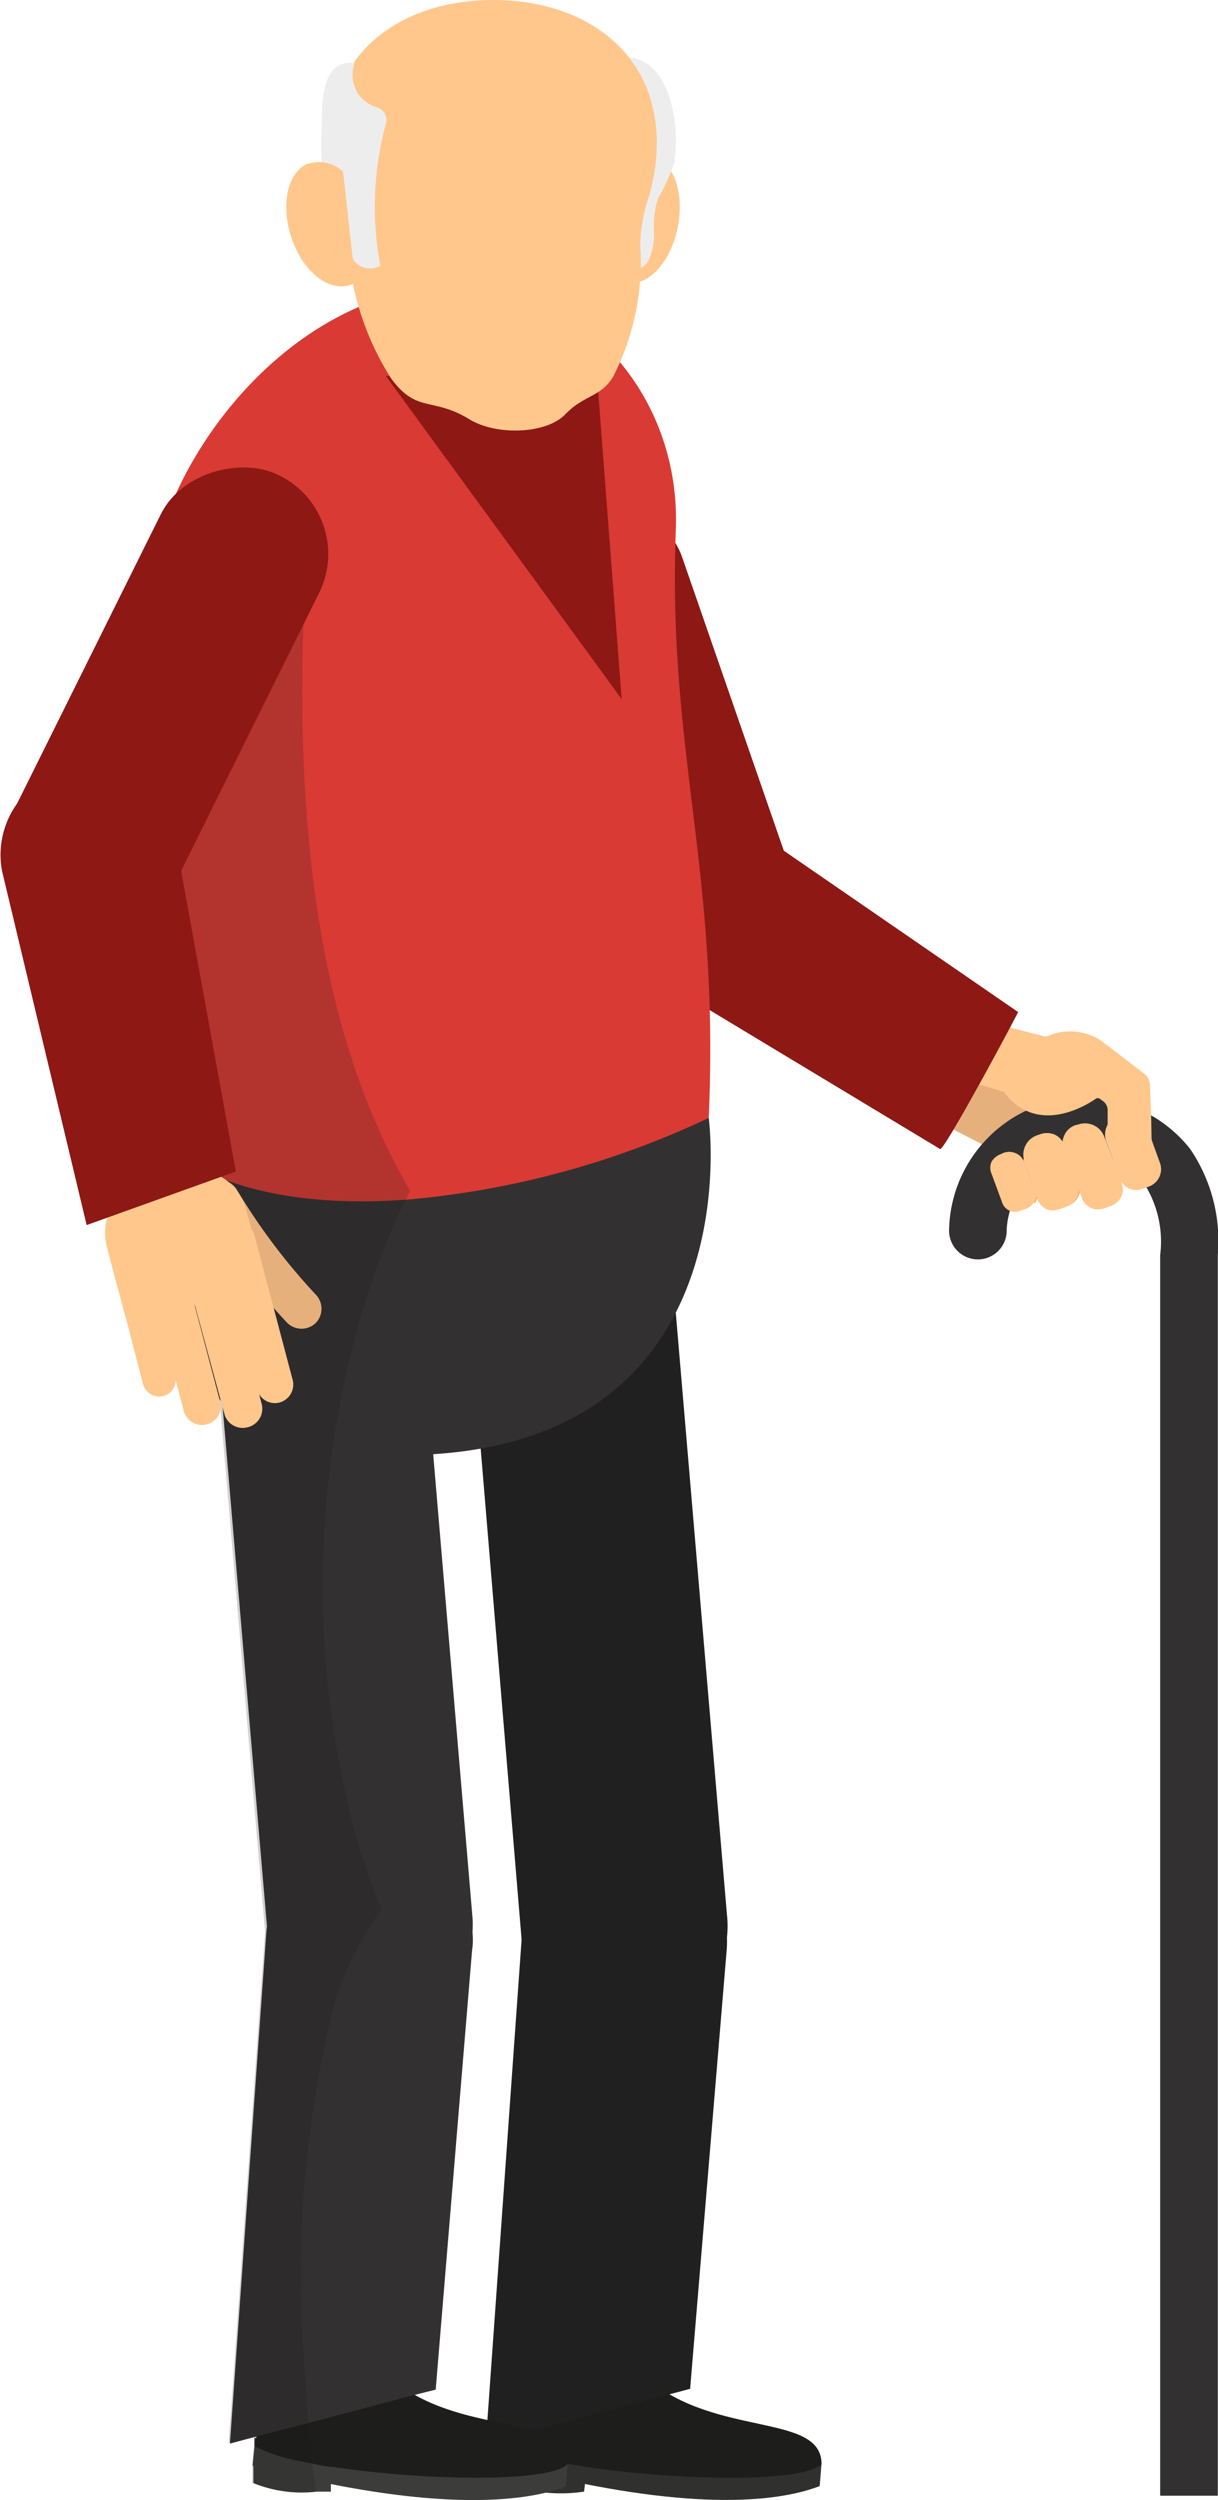
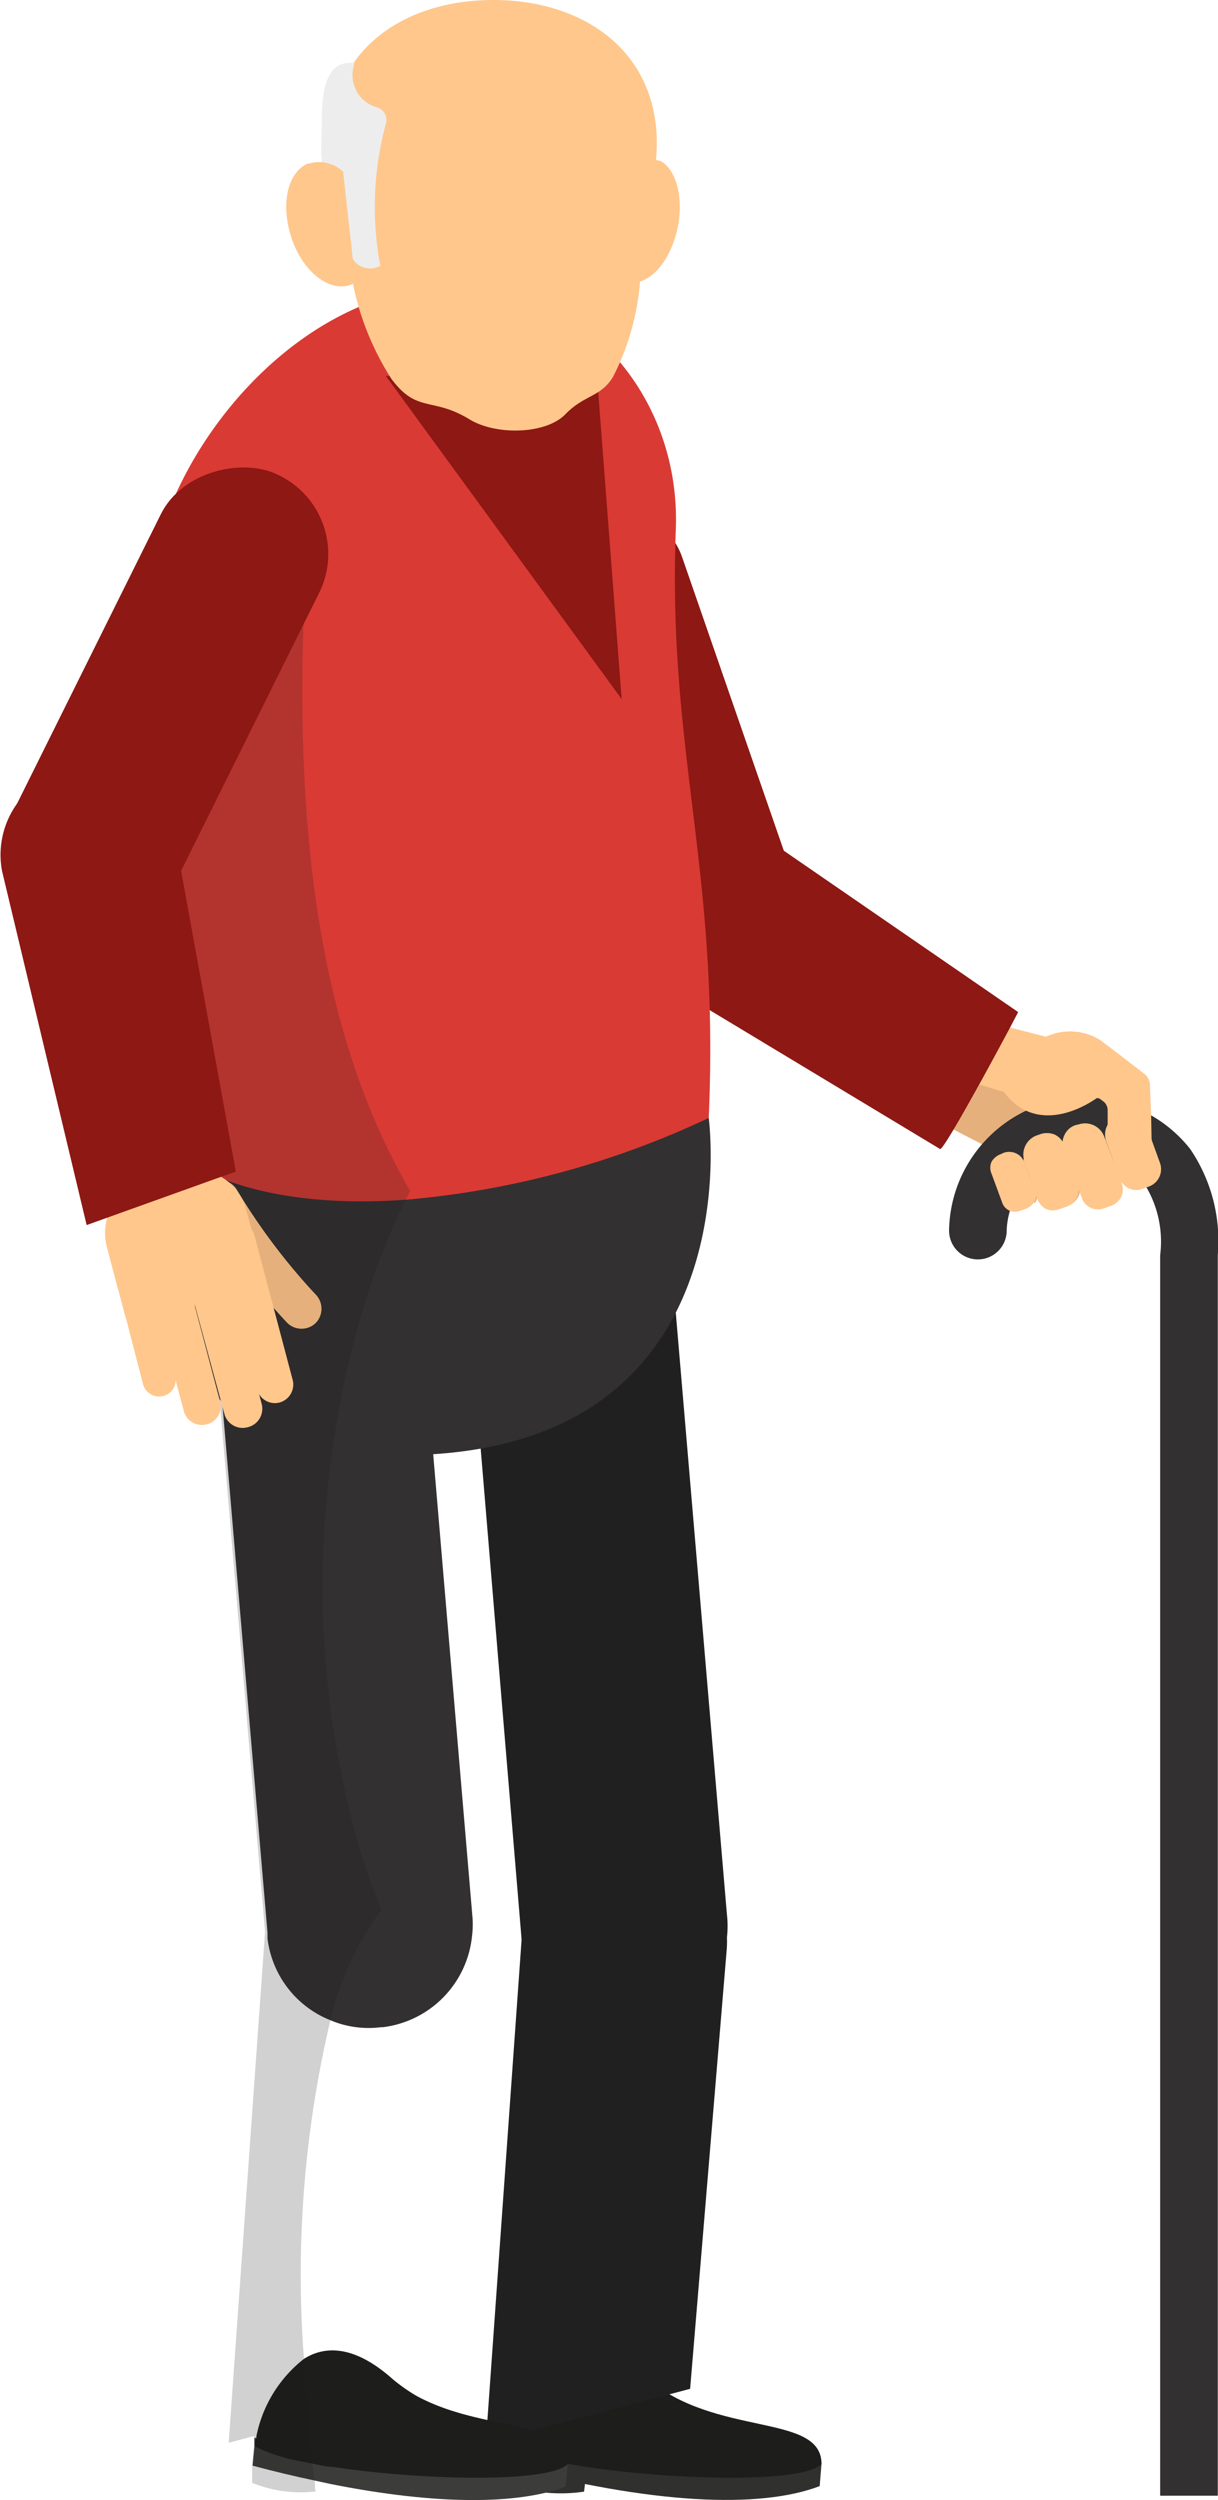
<svg xmlns="http://www.w3.org/2000/svg" viewBox="0 0 59.6 122.3">
  <defs>
    <style>.cls-1{fill:#e6b07c;}.cls-2{fill:#323031;}.cls-3{fill:#ffc78c;}.cls-4{fill:#8d1814;}.cls-5{fill:#30302f;}.cls-11,.cls-6{fill:#1d1d1b;}.cls-7{fill:#212020;}.cls-8{fill:#da3a34;}.cls-9{fill:#3c3c3b;}.cls-10{fill:#ededed;}.cls-11{opacity:0.2;}.cls-12{fill:#ffc994;}</style>
  </defs>
  <g id="Layer_2" data-name="Layer 2">
    <g id="Layer_1-2" data-name="Layer 1">
      <path class="cls-1" d="M55.17,53.42l.91-.81h0C56,52.54,54,51,53.81,50.87a2.78,2.78,0,0,0-2.22-.3l-.42.15-2.07-.53c-.83,1.69-1.65,3.4-2.56,5,.92.5,2,1,2.08,1.13l0,.48,2,2.06a.61.61,0,0,0,.16-.42l.07.19a.9.9,0,0,0,.43.47.83.83,0,0,0,.64,0l.35-.12a.9.9,0,0,0,.59-.87l.18.47a.67.67,0,0,0,.08.17,12.3,12.3,0,0,0,1.72-1.24s0,0,0,0A20.81,20.81,0,0,0,56.44,56l.61-.6Z" />
      <path class="cls-2" d="M47.85,61.61a1.41,1.41,0,0,0,1.41-1.41A3.8,3.8,0,0,1,56,57.92a5.3,5.3,0,0,1,.77,3.48q0,4.13,0,8.25v52.44h2.82V69.65q0-4.12,0-8.26a8,8,0,0,0-1.35-5.18,6.61,6.61,0,0,0-11.8,4A1.41,1.41,0,0,0,47.85,61.61Z" />
      <path class="cls-3" d="M54.12,55.81a1,1,0,0,1,.58-1.23l.16-.06a1,1,0,0,1,.74,0,1,1,0,0,1,.5.54l.66,1.83a.9.9,0,0,1-.53,1.15l-.35.13a.84.84,0,0,1-1.07-.5Z" />
      <path class="cls-3" d="M54.88,58.52a.9.9,0,0,1-.51.47l-.34.12a.85.85,0,0,1-1-.31.67.67,0,0,1-.08-.17l-.18-.47-.71-1.88a.8.8,0,0,1-.07-.34.93.93,0,0,1,.09-.4.91.91,0,0,1,.55-.5L52.8,55a1,1,0,0,1,1.22.57l.1.26v0l.65,1.7.12.3s0,0,0,.06A.85.85,0,0,1,54.88,58.52Z" />
      <path class="cls-3" d="M52.78,58.16a.9.9,0,0,1-.59.87l-.35.12a.83.83,0,0,1-.64,0,.9.9,0,0,1-.43-.47l-.07-.19-.61-1.7a.5.5,0,0,1,0-.13,1,1,0,0,1,.6-1.1l.17-.06a1,1,0,0,1,.74,0,.92.92,0,0,1,.44.43.67.67,0,0,1,.06.12l.66,1.82A.88.88,0,0,1,52.78,58.16Z" />
      <path class="cls-3" d="M50.7,58.47a.61.61,0,0,1-.16.42.75.75,0,0,1-.33.24l-.29.1a.66.66,0,0,1-.87-.37l-.53-1.44a.72.72,0,0,1,0-.59.87.87,0,0,1,.45-.37l.13-.06a.8.8,0,0,1,.9.24,1.18,1.18,0,0,1,.11.19l.5,1.4A.67.67,0,0,1,50.7,58.47Z" />
      <path class="cls-3" d="M56.33,54.65l-.06-1.59a.71.71,0,0,0-.19-.45h0C56,52.53,54,51,53.81,50.87a2.79,2.79,0,0,0-2.21-.3l-.43.15-2.07-.53c-.46.94-.91,1.87-1.38,2.8l1.4.43c1.82,2.41,4.6.26,4.6.26l.27.2a.54.54,0,0,1,.21.42l0,.84a1.31,1.31,0,0,0,.43.9,1.32,1.32,0,0,0,.93.34l.21,0a.61.61,0,0,0,.58-.64Z" />
      <rect class="cls-4" x="27.56" y="23.92" width="8.65" height="24.5" rx="4.28" transform="translate(-10.08 12.43) rotate(-19.11)" />
      <path class="cls-4" d="M49.82,49.51l-13-8.95A4.29,4.29,0,0,0,31,42l0,.08A4.27,4.27,0,0,0,32.38,48L46,56.21C46.2,56.32,49.62,49.93,49.82,49.51Z" />
      <path class="cls-5" d="M28.58,121.89a7.68,7.68,0,0,1-3.79-.39v-.88l4-.49Z" />
      <path class="cls-5" d="M24.79,120.62c7.1,1.89,12.38,2.12,15.32,1l.09-1.11-15.29-1.29Z" />
      <path class="cls-6" d="M24.87,119.67c2.24,1.38,14.07,2.19,15.33.87,0-2.52-5.17-1.29-8.56-4.2C26.93,112.29,25,118.45,24.87,119.67Z" />
      <path class="cls-7" d="M31.16,99.19h-.1a5,5,0,0,1-5.54-4.35L23,64.62l10-1.2,2.57,30.23A5,5,0,0,1,31.16,99.19Z" />
      <path class="cls-7" d="M30.87,90H31a5,5,0,0,1,4.56,5.38l-1.79,21.48-10,2.65,1.78-25A5,5,0,0,1,30.87,90Z" />
      <path class="cls-8" d="M34.68,54.7c0,.36,0,.74,0,1.11a47.94,47.94,0,0,1-15,3.26A33.75,33.75,0,0,1,8.44,57.73l0-1.38L7.93,44.26,7.32,28.49C8.2,21.86,14.66,14,22.34,14h.27c5.94,0,10.7,5.4,10.46,11.88C32.66,36.92,35.22,42.42,34.68,54.7Z" />
-       <path class="cls-9" d="M16.36,120.13l-.07.55-.1.84,0,.37c-.23,0-.45,0-.68,0a6.28,6.28,0,0,1-3.11-.42v-.88l2.12-.26h0l.79-.1Z" />
      <path class="cls-9" d="M27.78,120.54l-.1,1.11c-2.38.88-6.3.9-11.49-.13l-.78-.17c-1-.21-2-.45-3.05-.73l.09-.94v-.1l0-.32h0l2.68.23Z" />
      <path class="cls-6" d="M27.78,120.54c-.91.94-7.16.8-11.49.14-.34,0-.68-.1-1-.16l-.81-.16h0a7.84,7.84,0,0,1-2-.68v-.1c0-.09,0-.2.06-.32s0,0,0-.05a6.39,6.39,0,0,1,2.34-3.82c1.05-.66,2.49-.65,4.34,1a8.59,8.59,0,0,0,1.15.81C23.66,119,27.78,118.29,27.78,120.54Z" />
      <path class="cls-2" d="M21.18,71.14A27.78,27.78,0,0,1,16.26,71l-1-.11a6.89,6.89,0,0,1-4.46-2.37C7.24,64.33,8.2,56.22,8.2,56.22l.19.13c2.94,2.09,7.13,2.65,11.47,2.34a43.28,43.28,0,0,0,14.82-4S36.79,70.16,21.18,71.14Z" />
      <path class="cls-2" d="M23.1,94.69a0,0,0,0,1,0,0,5,5,0,0,1-4.36,4.48h-.1a4.77,4.77,0,0,1-2.47-.34,4.94,4.94,0,0,1-3.08-4l0-.28h0l-2.22-26-.32-3.9,7.33-.88,2.67-.32.65,7.72,1.91,22.51A4.53,4.53,0,0,1,23.1,94.69Z" />
-       <path class="cls-2" d="M23.1,95.41,21.32,116.9l-1,.25-5.26,1.39-2.57.67-1.24.33,1.78-25h0A5,5,0,0,1,17.47,90a5.22,5.22,0,0,1,1,0h.11a5,5,0,0,1,4.55,4.66,0,0,0,0,1,0,0A3.28,3.28,0,0,1,23.1,95.41Z" />
      <polygon class="cls-4" points="30.42 34.2 18.88 18.39 29.25 18.88 30.42 34.2" />
      <path class="cls-3" d="M32.29,7.86l-.07,0a1.34,1.34,0,0,0-1.46.37l-.44,5.39.15.09c.91.46,2.06-.46,2.56-2.07S33.2,8.32,32.29,7.86Z" />
-       <path class="cls-10" d="M32.19,9.73A9.51,9.51,0,0,0,33,7.93a8.55,8.55,0,0,0,0-2.15c-.47-2.7-1.77-3-2.35-2.95.15.52,1.19,1.42.92,1.86a1.31,1.31,0,0,1-.67.57.69.69,0,0,0-.32.8A19.86,19.86,0,0,1,30.75,13c.3.33.79.12,1-.29A3.22,3.22,0,0,0,32,11.23,4.38,4.38,0,0,1,32.19,9.73Z" />
      <path class="cls-3" d="M31.33,12.05a7.6,7.6,0,0,1,.37-2.27A9.3,9.3,0,0,0,32.14,7c0-4.49-3.57-7-8-7s-8,2.49-8,7A9.66,9.66,0,0,0,17,10.8c0,.1,0,.2,0,.3a13.65,13.65,0,0,0,2.15,7.43c1.27,1.71,2,.86,3.85,2,1.31.78,3.72.71,4.66-.26s1.73-.83,2.34-1.84A12.24,12.24,0,0,0,31.33,12.05Z" />
      <path class="cls-10" d="M16.75,9.73a9.58,9.58,0,0,1-1-1.8c-.07-.6,0-1.45,0-2.15,0-2.51.85-2.78,1.6-2.69a1.67,1.67,0,0,0,.25,1.6,1.65,1.65,0,0,0,.87.57.64.64,0,0,1,.41.8A15.55,15.55,0,0,0,18.61,13a1,1,0,0,1-1.32-.29A2.54,2.54,0,0,1,17,11.23,3.44,3.44,0,0,0,16.75,9.73Z" />
      <path class="cls-3" d="M15.06,8l.07,0a1.7,1.7,0,0,1,1.66.4l.6,5.42-.16.08c-1,.45-2.33-.5-2.92-2.13S14,8.48,15.06,8Z" />
      <path class="cls-11" d="M20.07,58.25l-.21.44c-.07.12-.13.25-.2.38a36,36,0,0,0-1.8,4.67A45,45,0,0,0,16.26,71a46.52,46.52,0,0,0,1.21,19,32.92,32.92,0,0,0,1.2,3.42,14.7,14.7,0,0,0-2.5,5.4,54.13,54.13,0,0,0-1.3,16.53c.05,1,.13,2.08.23,3.15,0,.31.05.63.09.95s.05.51.09.77a2.46,2.46,0,0,0,0,.26c0,.27.07.55.11.83s0,.38.06.57a6.28,6.28,0,0,1-3.11-.42v-.88l.09-.94v-.1l0-.32h0s0,0,0-.05l-1.24.33,1.78-25h0l-2.22-26C7.24,64.33,8.2,56.22,8.2,56.22l.19.13L7.93,44.26l7-15.72C14.4,39.29,15.28,50.08,20.07,58.25Z" />
      <path class="cls-1" d="M10.25,57.85h0a1,1,0,0,1,1.35.37,30.38,30.38,0,0,0,3.85,5.11,1,1,0,0,1,0,1.39v0a1,1,0,0,1-1.39,0A32.17,32.17,0,0,1,10,59.37,1.15,1.15,0,0,1,10.25,57.85Z" />
      <path class="cls-3" d="M11.34,59.79h0a.91.91,0,0,1,1.11.64l1.87,7.07a.91.91,0,0,1-.64,1.11h0a.9.9,0,0,1-1.1-.64L10.7,60.9A.91.91,0,0,1,11.34,59.79Z" />
      <path class="cls-3" d="M9.78,61h0a.93.93,0,0,1,1.16.63l1.87,7.07a.93.93,0,0,1-.69,1.12h0A.93.93,0,0,1,11,69.24L9.08,62.16A1,1,0,0,1,9.78,61Z" />
      <path class="cls-3" d="M7.78,60.87h0a.91.91,0,0,1,1.12.63l1.87,7.07a.9.9,0,0,1-.66,1.11h0A.92.92,0,0,1,9,69.05L7.12,62A.91.91,0,0,1,7.78,60.87Z" />
      <path class="cls-3" d="M6.35,62h0a.82.82,0,0,1,1,.57l1.21,4.72a.79.79,0,0,1-.57,1H8a.82.82,0,0,1-1-.57L5.78,63A.81.81,0,0,1,6.35,62Z" />
      <rect class="cls-12" x="5.59" y="54.87" width="4.66" height="4.84" transform="matrix(0.97, -0.26, 0.26, 0.97, -14.42, 3.95)" />
      <path class="cls-3" d="M7.1,64.89h0a.81.81,0,0,0,.57-1l.08.29a.91.91,0,0,0,1.11.64h0a.92.92,0,0,0,.65-1.11L9.6,64a.9.9,0,0,0,1.1.65h0a.9.9,0,0,0,.64-1.1.91.91,0,0,0,1.11.64h0a.9.9,0,0,0,.64-1.1l-.48-1.8-.08-.31-.48-1.79a2.65,2.65,0,0,0-3.25-1.89l-1.72.46A2.65,2.65,0,0,0,5.23,61l.47,1.79.09.32.33,1.24A.79.79,0,0,0,7.1,64.89Z" />
      <rect class="cls-4" x="-4.06" y="29.89" width="24.5" height="8.65" rx="4.28" transform="translate(-26.09 26.33) rotate(-63.58)" />
      <path class="cls-4" d="M4.24,59.93l7.3-2.62L8.57,41a4.29,4.29,0,0,0-5-3.39l-.08,0a4.29,4.29,0,0,0-3.39,5Z" />
    </g>
  </g>
</svg>